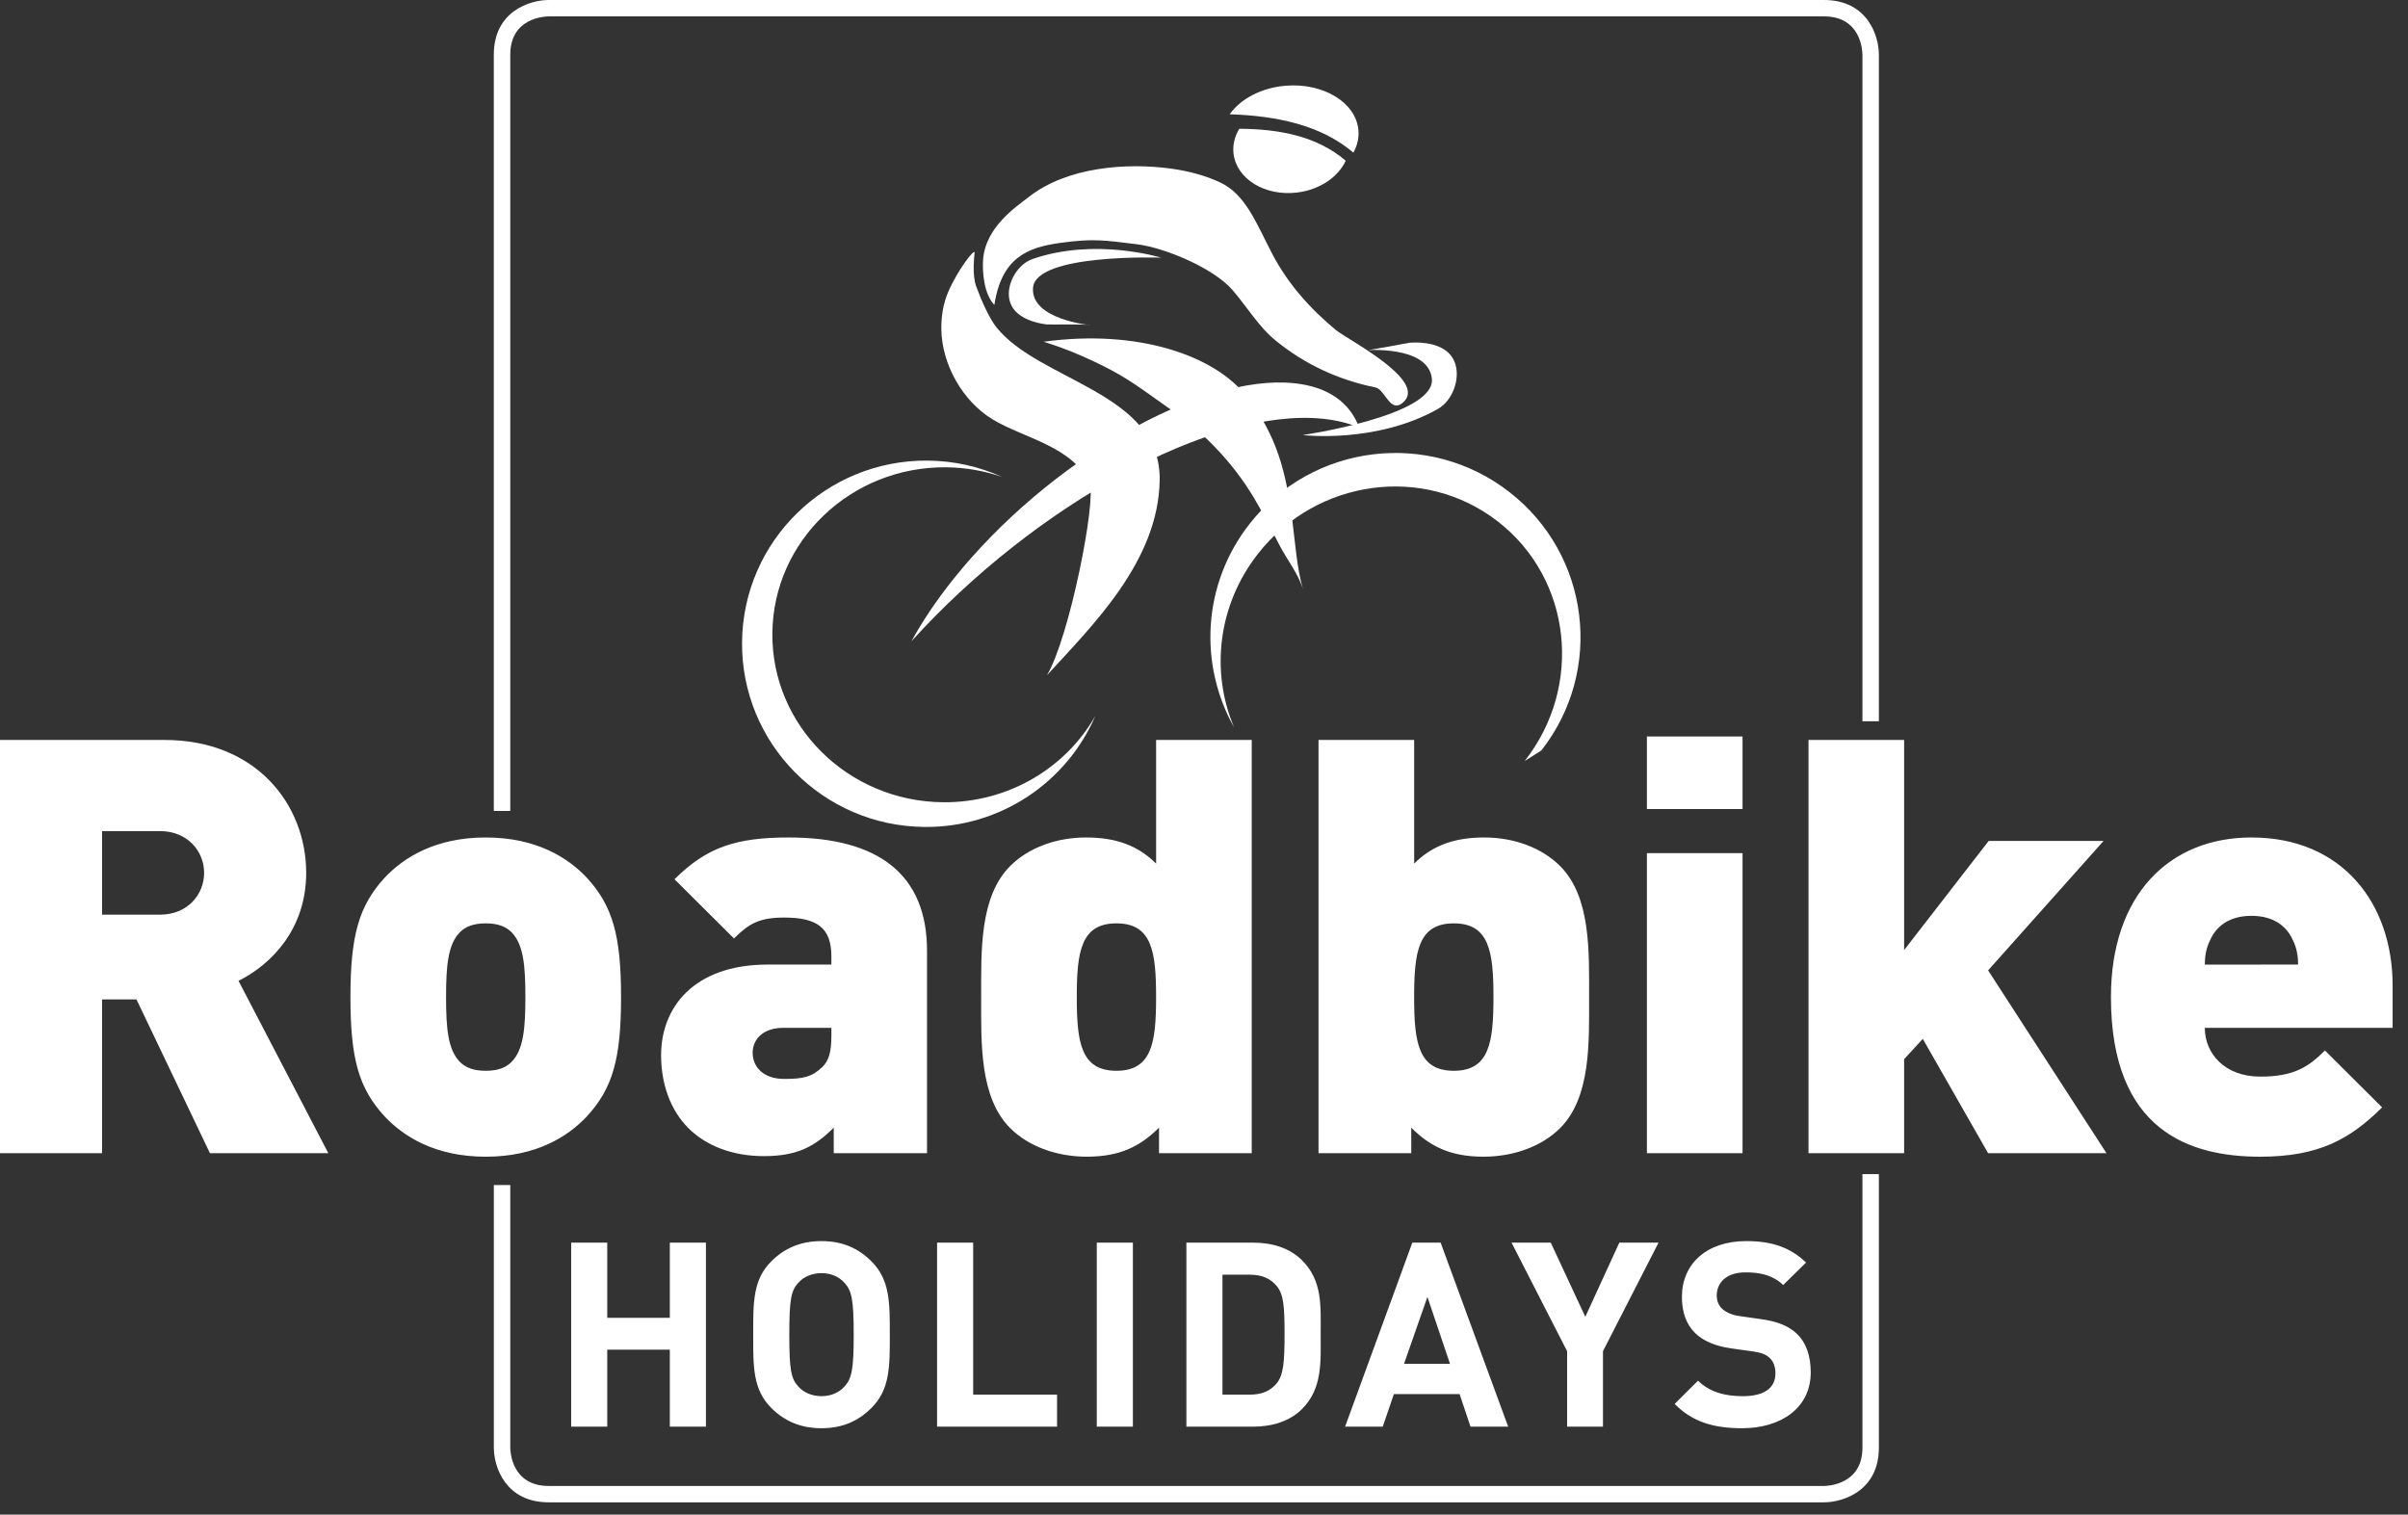
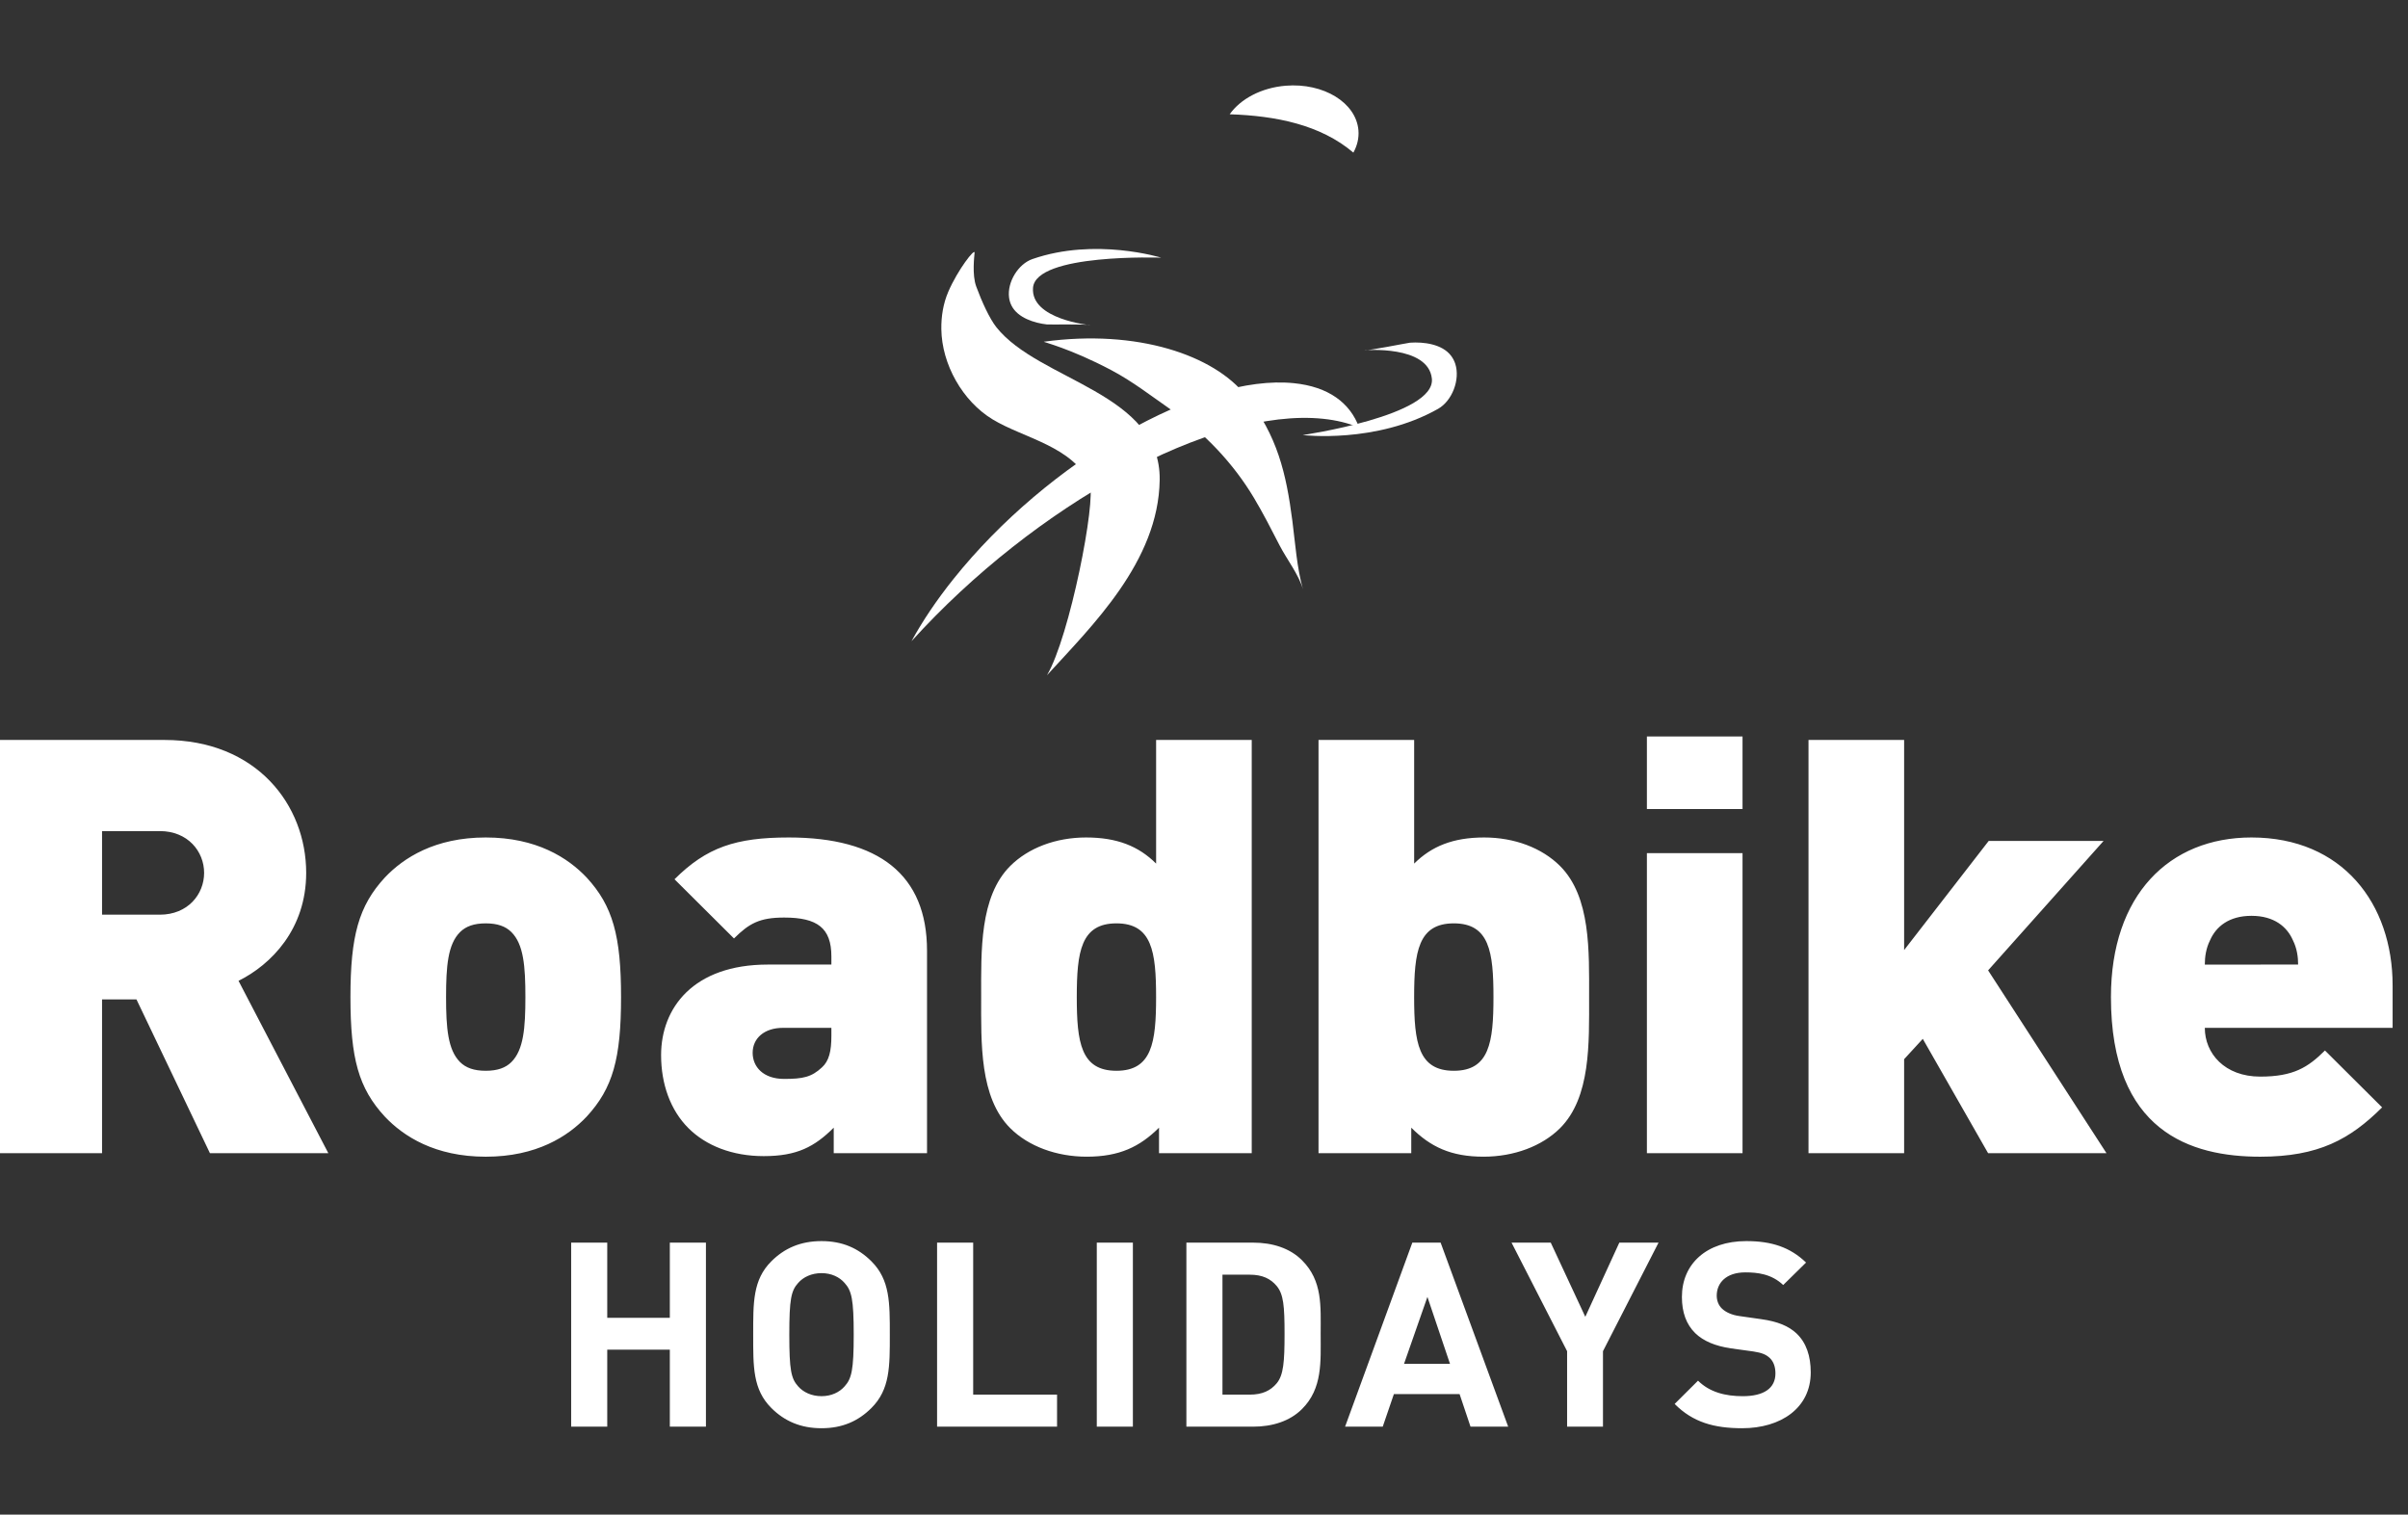
<svg xmlns="http://www.w3.org/2000/svg" width="124" height="78" viewBox="0 0 124 78" fill="none">
  <rect x="0" y="0" width="124" height="78" fill="#333333" stroke="none" />
  <g id="Group 2159">
-     <path id="Vector" d="M93.927 77.368H28.256C26.02 77.368 25.43 75.527 25.43 74.554V61.028H26.277V74.554C26.278 74.754 26.348 76.525 28.256 76.525H93.927C94.129 76.522 95.906 76.453 95.906 74.554V60.467H96.753V74.554C96.753 76.778 94.905 77.368 93.927 77.368ZM26.277 41.764H25.429V2.813C25.429 0.588 27.278 0 28.256 0H93.927C96.163 0 96.753 1.84 96.753 2.813V37.145H95.906V2.813C95.904 2.613 95.835 0.844 93.927 0.844H28.256C28.054 0.845 26.277 0.914 26.277 2.813L26.277 41.764Z" fill="white" />
    <path id="Vector_2" d="M36.352 73.472V63.994H34.493V67.867H31.27V63.994H29.412V73.472H31.27V69.505H34.493V73.472H36.352ZM45.821 68.734C45.821 67.096 45.834 65.911 44.871 64.953C44.202 64.286 43.386 63.915 42.303 63.915C41.22 63.915 40.391 64.286 39.723 64.953C38.759 65.911 38.786 67.096 38.786 68.734C38.786 70.371 38.76 71.556 39.723 72.513C40.391 73.18 41.221 73.552 42.303 73.552C43.386 73.552 44.202 73.18 44.871 72.513C45.834 71.555 45.821 70.37 45.821 68.734ZM43.962 68.734C43.962 70.556 43.855 70.996 43.494 71.395C43.227 71.701 42.812 71.901 42.304 71.901C41.796 71.901 41.367 71.701 41.1 71.395C40.739 70.996 40.645 70.557 40.645 68.734C40.645 66.91 40.739 66.471 41.1 66.072C41.367 65.765 41.795 65.565 42.304 65.565C42.812 65.565 43.227 65.765 43.494 66.072C43.855 66.471 43.962 66.91 43.962 68.734ZM54.433 73.472V71.822H50.114V63.994H48.255V73.472H54.433ZM58.338 73.472V63.994H56.479V73.472H58.338ZM68.008 68.692C68.008 67.269 68.114 65.964 67.044 64.899C66.416 64.273 65.52 63.994 64.529 63.994H61.093V73.472H64.529C65.519 73.472 66.416 73.192 67.044 72.567C68.114 71.502 68.008 70.118 68.008 68.692ZM66.148 68.692C66.148 70.131 66.095 70.81 65.747 71.235C65.426 71.621 64.998 71.822 64.356 71.822H62.951V65.645H64.356C64.998 65.645 65.426 65.845 65.747 66.231C66.095 66.657 66.148 67.255 66.148 68.692ZM77.664 73.472L74.185 63.994H72.728L69.265 73.472H71.204L71.778 71.795H75.162L75.724 73.472H77.664ZM74.668 70.237H72.3L73.505 66.789L74.668 70.237ZM85.407 63.994H83.387L81.635 67.814L79.856 63.994H77.837L80.698 69.585V73.472H82.545V69.585L85.407 63.994ZM93.244 70.677C93.244 69.839 93.016 69.146 92.508 68.667C92.106 68.295 91.558 68.055 90.689 67.935L89.566 67.775C89.177 67.722 88.871 67.575 88.683 67.402C88.482 67.215 88.403 66.963 88.403 66.723C88.403 66.072 88.884 65.526 89.874 65.526C90.502 65.526 91.223 65.605 91.826 66.177L93.003 65.02C92.186 64.234 91.237 63.915 89.927 63.915C87.867 63.915 86.61 65.099 86.61 66.79C86.61 67.589 86.837 68.202 87.292 68.653C87.72 69.066 88.323 69.319 89.138 69.44L90.289 69.599C90.729 69.666 90.944 69.759 91.131 69.932C91.332 70.118 91.426 70.397 91.426 70.73C91.426 71.489 90.836 71.902 89.741 71.902C88.858 71.902 88.042 71.702 87.44 71.103L86.236 72.301C87.173 73.246 88.269 73.552 89.714 73.552C91.705 73.552 93.244 72.513 93.244 70.677ZM16.908 59.389L12.283 50.512C13.964 49.675 15.767 47.85 15.767 44.952C15.767 41.455 13.214 38.107 8.469 38.107H0V59.389H5.255V51.468H7.027L10.811 59.389H16.908ZM10.511 44.952C10.511 46.058 9.67 47.105 8.229 47.105H5.255V42.8H8.229C9.67 42.8 10.511 43.846 10.511 44.952ZM31.981 51.349C31.981 48.21 31.56 46.655 30.209 45.191C29.248 44.176 27.626 43.129 25.014 43.129C22.401 43.129 20.779 44.175 19.818 45.191C18.467 46.655 18.046 48.21 18.046 51.349C18.046 54.517 18.466 56.042 19.818 57.506C20.779 58.522 22.401 59.569 25.014 59.569C27.626 59.569 29.248 58.523 30.209 57.506C31.56 56.041 31.981 54.517 31.981 51.349ZM27.055 51.349C27.055 52.933 26.965 54.068 26.334 54.696C26.034 54.995 25.613 55.144 25.013 55.144C24.412 55.144 23.992 54.995 23.691 54.696C23.061 54.068 22.97 52.933 22.97 51.349C22.97 49.764 23.06 48.628 23.691 48.001C23.992 47.702 24.412 47.552 25.013 47.552C25.613 47.552 26.034 47.702 26.334 48.001C26.965 48.628 27.055 49.764 27.055 51.349ZM47.737 59.389V48.958C47.737 45.042 45.244 43.129 40.62 43.129C37.887 43.129 36.385 43.637 34.734 45.281L37.797 48.33C38.578 47.552 39.119 47.253 40.38 47.253C42.092 47.253 42.812 47.792 42.812 49.256V49.674H39.539C35.695 49.674 34.043 51.916 34.043 54.337C34.043 55.831 34.524 57.177 35.455 58.103C36.356 59 37.707 59.539 39.329 59.539C41.041 59.539 41.942 59.059 42.933 58.074V59.389H47.737ZM42.812 53.351C42.812 54.128 42.692 54.636 42.331 54.965C41.79 55.473 41.34 55.563 40.38 55.563C39.298 55.563 38.758 54.935 38.758 54.218C38.758 53.47 39.358 52.933 40.319 52.933H42.812V53.351ZM64.458 59.389V38.107H59.534V44.474C58.633 43.577 57.522 43.129 55.93 43.129C54.368 43.129 52.957 43.667 52.026 44.593C50.435 46.177 50.525 48.986 50.525 51.348C50.525 53.709 50.435 56.519 52.026 58.103C52.957 59.03 54.399 59.568 55.96 59.568C57.642 59.568 58.693 59.059 59.684 58.073V59.388L64.458 59.389ZM59.533 51.349C59.533 53.681 59.323 55.144 57.491 55.144C55.66 55.144 55.449 53.681 55.449 51.349C55.449 49.017 55.66 47.552 57.491 47.552C59.323 47.552 59.533 49.017 59.533 51.349ZM81.831 51.349C81.831 48.987 81.922 46.178 80.33 44.593C79.399 43.667 77.987 43.129 76.426 43.129C74.834 43.129 73.724 43.578 72.822 44.474V38.107H67.897V59.389H72.673V58.074C73.663 59.06 74.714 59.568 76.396 59.568C77.957 59.568 79.399 59.03 80.331 58.104C81.922 56.52 81.831 53.71 81.831 51.349ZM76.906 51.349C76.906 53.681 76.695 55.144 74.864 55.144C73.032 55.144 72.821 53.681 72.821 51.349C72.821 49.017 73.032 47.552 74.864 47.552C76.695 47.552 76.906 49.017 76.906 51.349ZM89.732 41.663V37.928H84.807V41.663H89.732ZM89.732 59.389V43.936H84.807V59.389H89.732ZM108.474 59.389L102.378 49.973L108.324 43.307H102.408L98.053 48.927V38.107H93.129V59.389H98.053V54.547L99.014 53.5L102.378 59.389H108.474ZM123.208 52.933V50.751C123.208 46.537 120.625 43.129 115.94 43.129C111.706 43.129 108.703 46.089 108.703 51.349C108.703 58.284 112.817 59.569 116.39 59.569C119.393 59.569 121.014 58.673 122.667 57.029L119.724 54.099C118.853 54.966 118.102 55.444 116.39 55.444C114.558 55.444 113.537 54.249 113.537 52.934L123.208 52.933ZM118.342 49.674L113.537 49.675C113.537 49.286 113.597 48.838 113.808 48.419C114.108 47.732 114.768 47.164 115.94 47.164C117.112 47.164 117.772 47.732 118.072 48.419C118.283 48.838 118.342 49.286 118.342 49.674ZM74.94 18.739C75.2 19.555 74.776 20.645 74.057 21.053C70.859 22.864 67.082 22.405 67.082 22.405C67.082 22.405 73.939 21.407 73.734 19.498C73.548 17.758 70.26 18.038 70.26 18.038C70.349 18.085 72.504 17.656 72.609 17.648C73.312 17.6 74.258 17.717 74.716 18.313C74.818 18.444 74.891 18.588 74.94 18.739ZM53.753 17.598C58.577 16.936 62.523 18.296 64.167 20.386C65.788 22.445 66.233 24.386 66.55 26.821C66.7 27.981 66.779 29.217 67.096 30.347C66.886 29.598 66.253 28.788 65.893 28.088C65.467 27.258 65.042 26.426 64.563 25.625C63.508 23.862 62.031 22.302 60.323 21.115C59.295 20.401 58.326 19.643 57.222 19.06C55.099 17.938 53.688 17.607 53.753 17.598Z" fill="white" />
    <path id="Vector_3" d="M68.12 21.566C68.827 21.638 69.451 21.793 69.991 22.022C69.525 20.745 68.406 19.915 66.633 19.734C61.804 19.241 53.96 23.749 49.111 29.802C48.224 30.91 47.5 31.992 46.936 33.023C53.294 25.997 62.408 20.983 68.12 21.566Z" fill="white" />
-     <path id="Vector_4" d="M48.719 24.065C43.82 24.023 39.816 27.849 39.773 32.612C39.731 37.375 43.667 41.271 48.565 41.315C51.932 41.345 54.877 39.546 56.403 36.872C54.941 40.262 51.543 42.623 47.606 42.587C42.371 42.54 38.166 38.279 38.212 33.07C38.259 27.86 42.54 23.674 47.775 23.72C49.14 23.732 50.434 24.033 51.602 24.561C50.699 24.251 49.731 24.075 48.719 24.065Z" fill="white" />
    <path id="Vector_5" d="M50.186 13.014C50.175 13.189 50.047 14.145 50.272 14.757C50.553 15.522 50.953 16.404 51.311 16.855C53.516 19.631 59.783 20.209 59.718 24.719C59.658 28.919 56.223 32.24 53.913 34.775C55.086 32.799 56.461 25.744 56.111 24.925C55.288 22.992 52.706 22.567 51.111 21.596C49.563 20.655 48.499 18.761 48.474 16.951C48.465 16.29 48.572 15.629 48.832 15.025C49.317 13.898 50.202 12.761 50.186 13.014Z" fill="white" />
-     <path id="Vector_6" d="M52.977 10.143C54.935 8.602 58 8.363 60.328 8.687C61.17 8.805 62.031 9.024 62.804 9.382C64.142 9.999 64.666 11.447 65.524 13.092C66.316 14.61 67.475 15.911 68.793 16.997C69.385 17.485 73.456 19.555 72.294 20.686C71.589 21.372 71.345 20.058 70.825 19.952C68.926 19.565 67.205 18.771 65.704 17.55C64.797 16.814 64.212 15.79 63.453 14.92C62.481 13.805 59.987 12.758 58.554 12.58C56.834 12.366 56.283 12.274 54.563 12.514C52.936 12.742 51.577 13.252 51.205 15.702C50.661 15.131 50.586 14.007 50.622 13.404C50.726 11.688 52.368 10.623 52.977 10.143Z" fill="white" />
    <path id="Vector_7" d="M51.961 15.318C51.86 14.526 52.434 13.595 53.163 13.342C56.404 12.215 59.795 13.27 59.795 13.27C59.795 13.27 53.33 13.036 53.195 14.823C53.072 16.452 56.138 16.745 56.139 16.746C56.064 16.687 54.013 16.72 53.915 16.709C53.263 16.636 52.413 16.37 52.092 15.746C52.022 15.609 51.979 15.465 51.961 15.318ZM69.692 7.86C69.89 7.501 69.987 7.109 69.952 6.704C69.829 5.282 68.153 4.258 66.21 4.414C64.944 4.517 63.879 5.099 63.323 5.885C65.705 5.963 68.002 6.423 69.692 7.86Z" fill="white" />
-     <path id="Vector_8" d="M63.817 6.631C63.581 7.023 63.467 7.463 63.521 7.915C63.677 9.215 65.137 10.112 66.782 9.917C67.959 9.778 68.909 9.117 69.298 8.277C67.812 7.002 65.844 6.642 63.817 6.631ZM78.515 39.189C81.546 35.325 80.927 29.804 77.135 26.857C73.342 23.91 67.811 24.652 64.782 28.515C62.698 31.172 62.338 34.611 63.55 37.459C61.725 34.225 61.911 30.083 64.349 26.976C67.587 22.847 73.575 22.113 77.723 25.337C81.871 28.56 82.609 34.521 79.37 38.65" fill="white" />
  </g>
</svg>